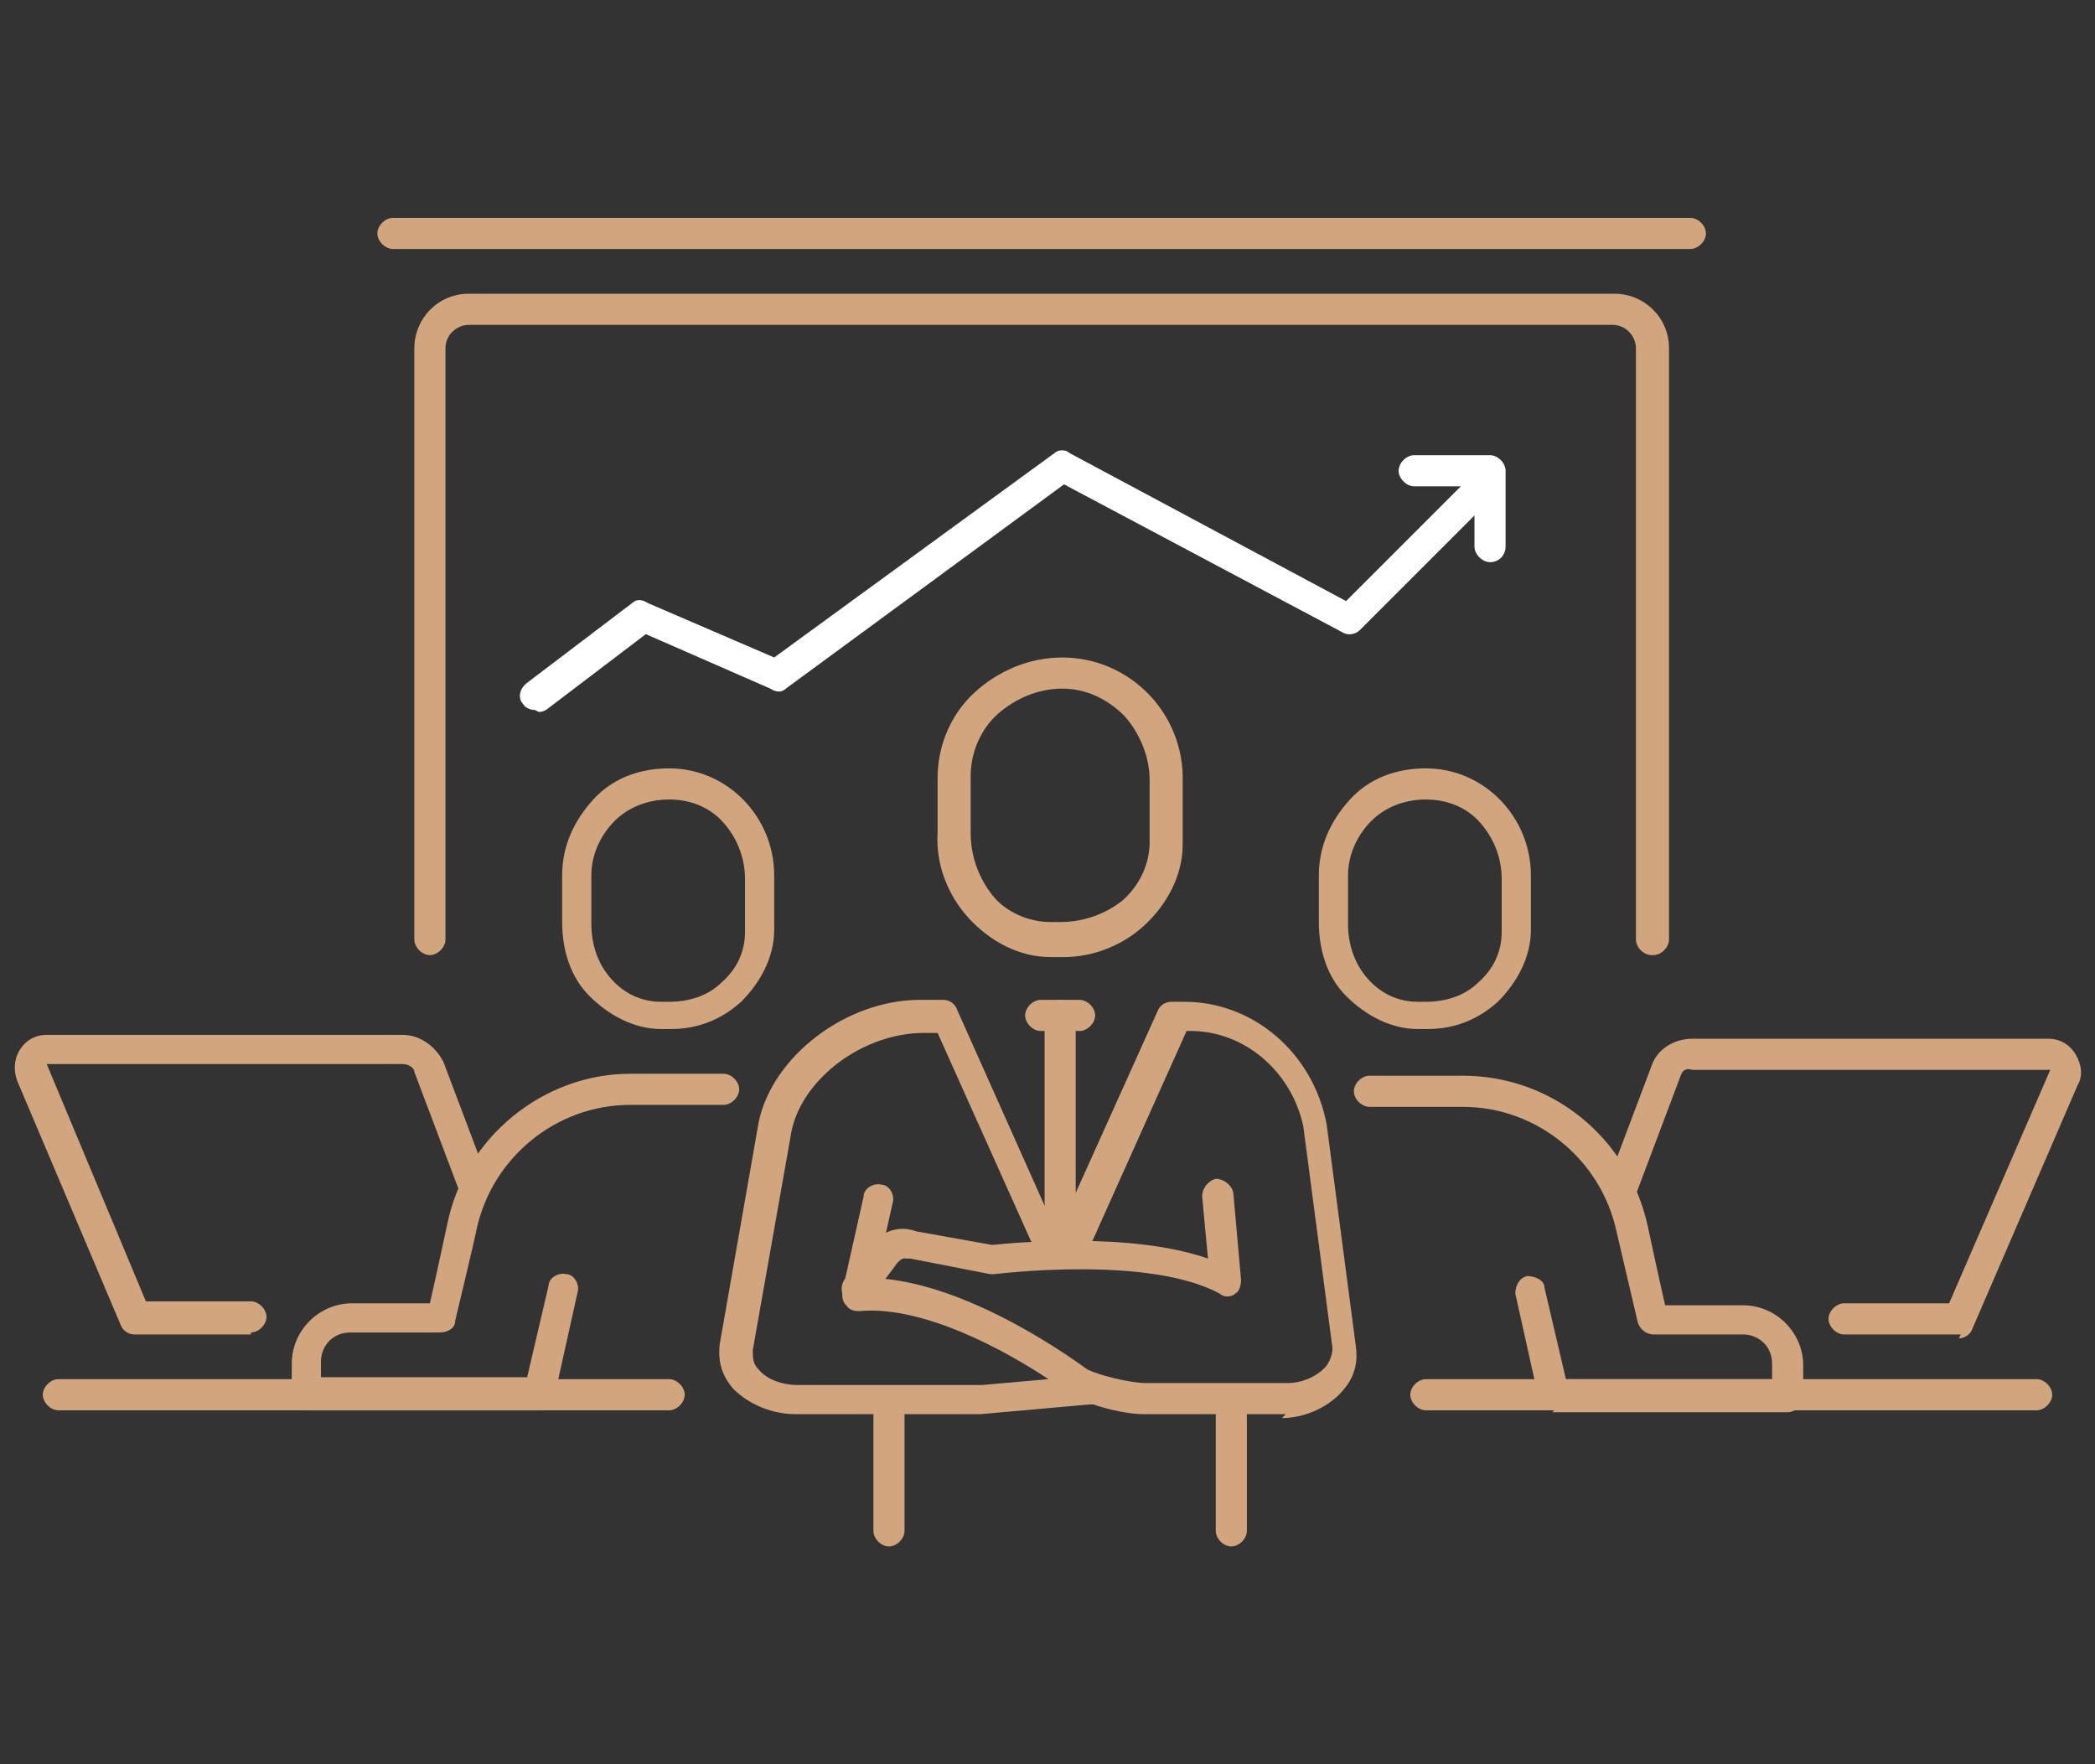
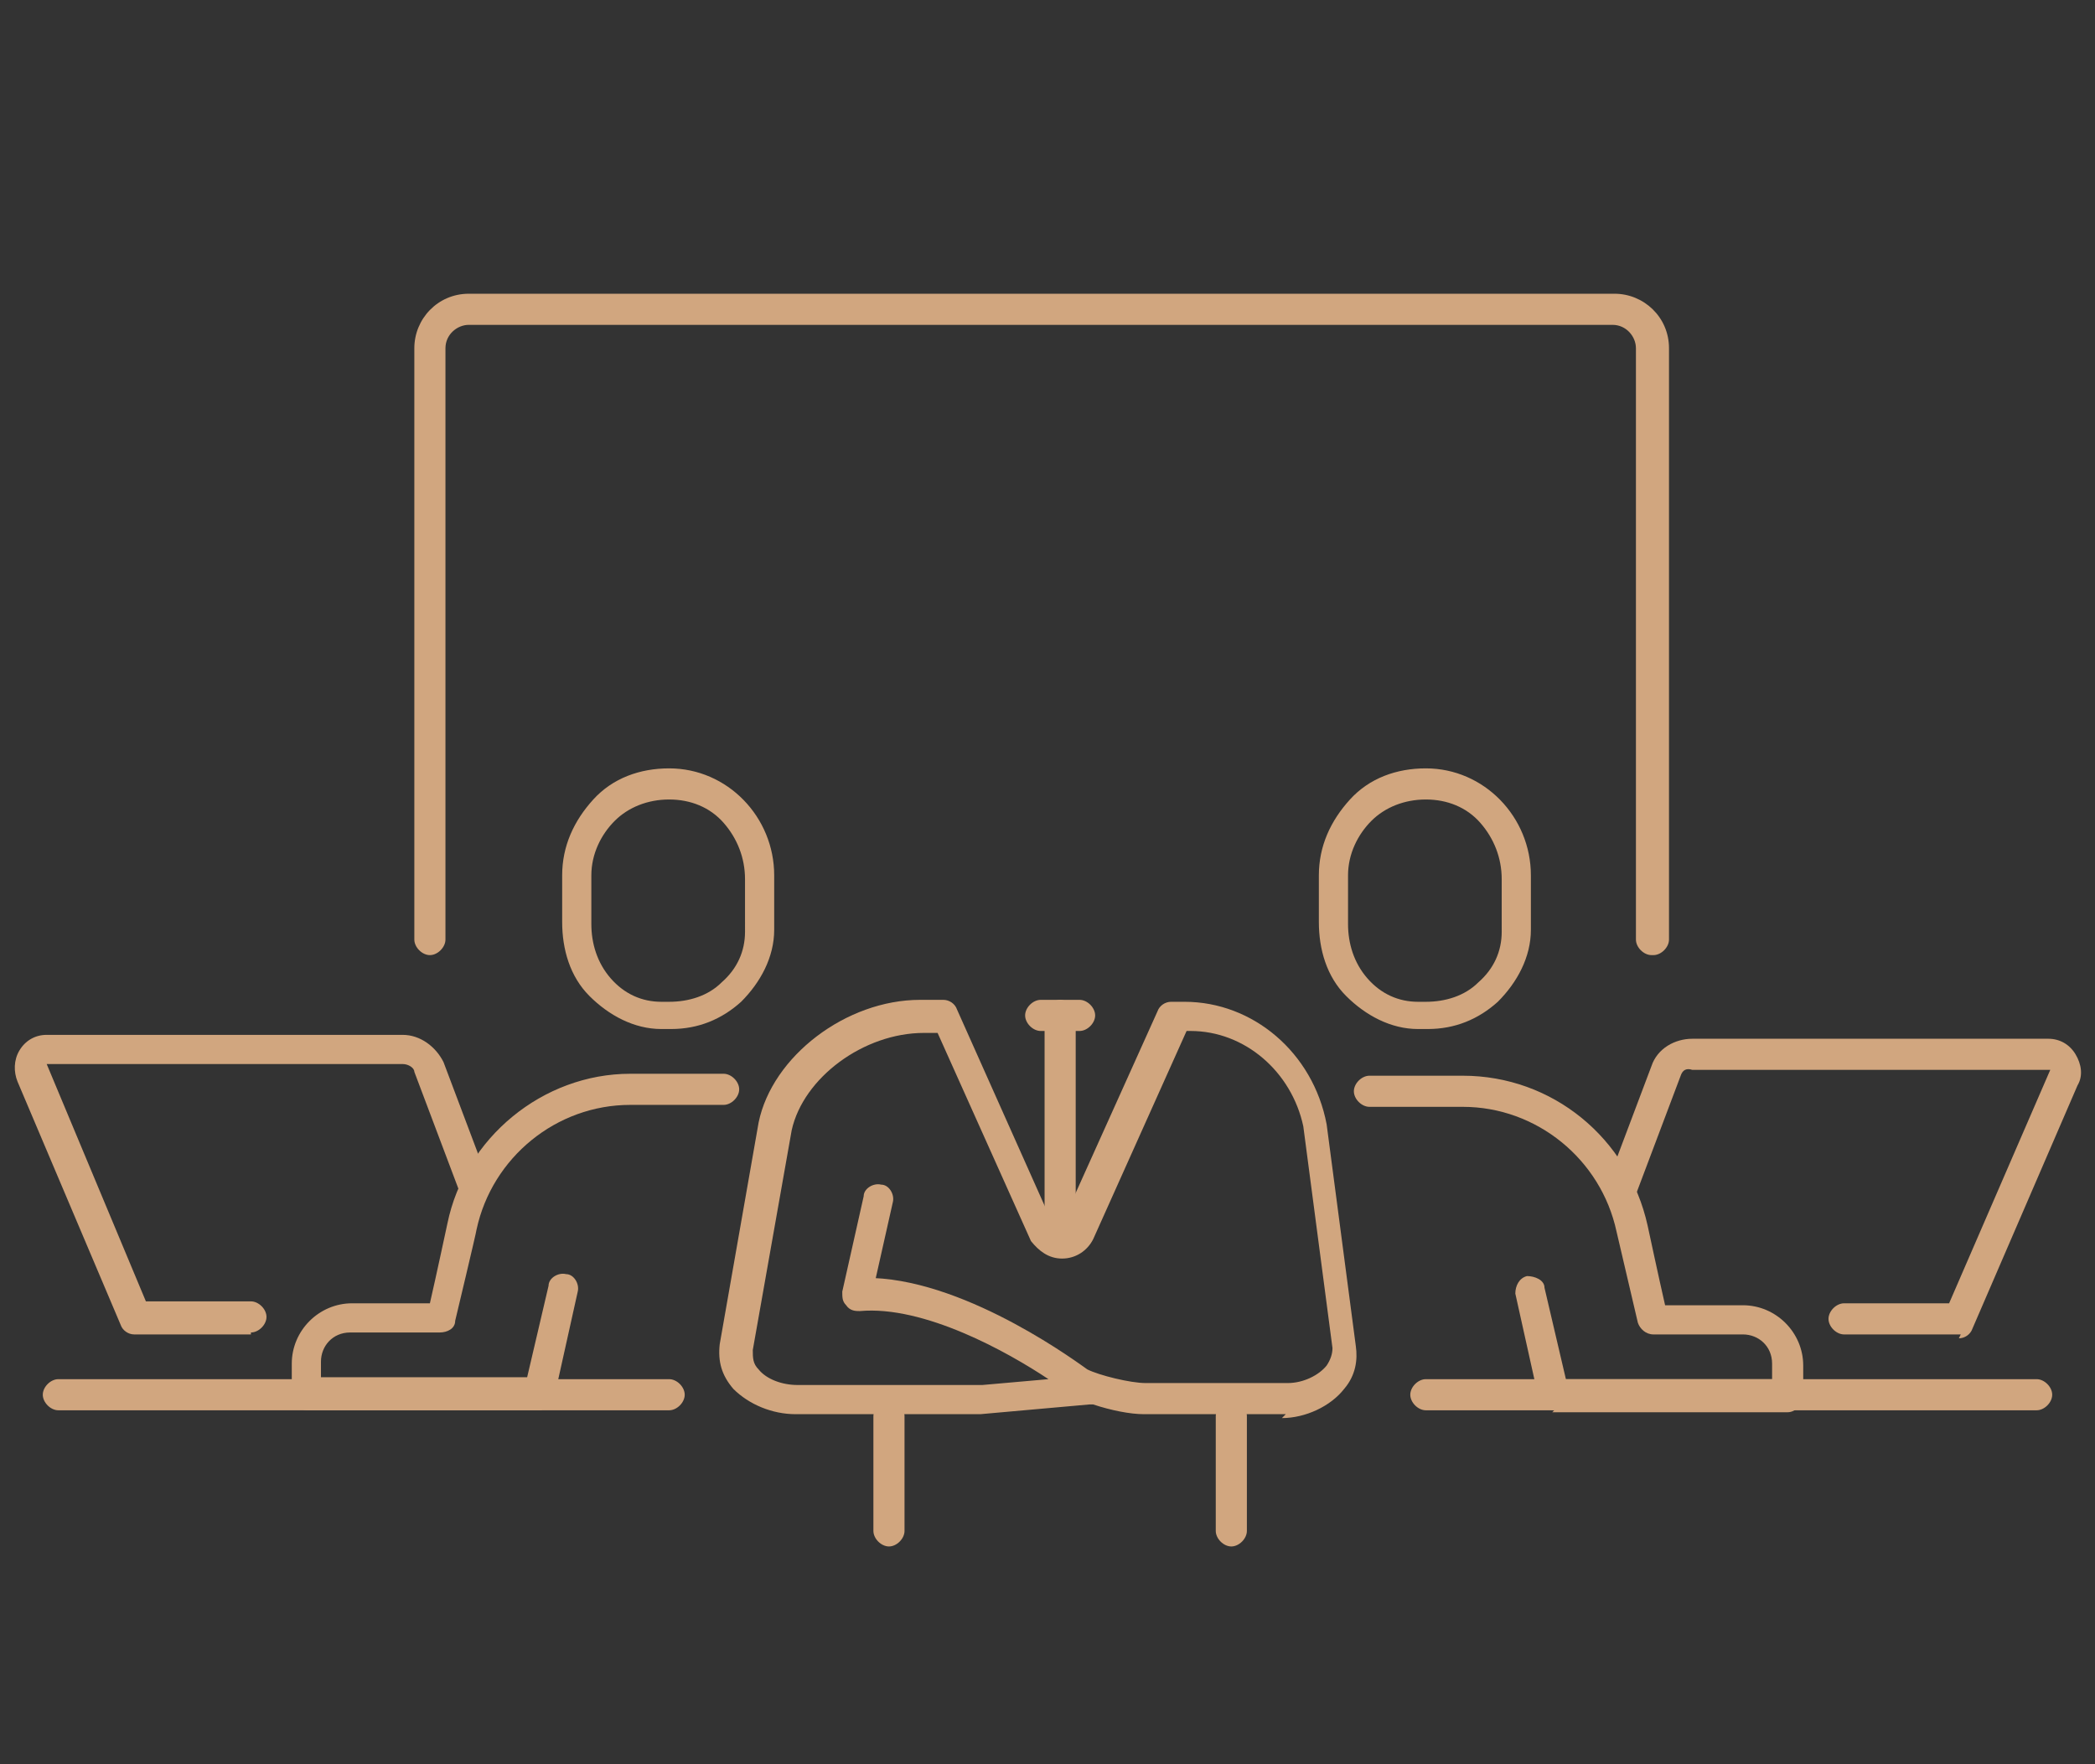
<svg xmlns="http://www.w3.org/2000/svg" viewBox="0 0 107.7 90.7">
  <rect x="0" y="0" width="107.7" height="90.7" fill="#333333" stroke="none" />
  <defs>
    <style>.st0,.st1,.st2,.st3,.st4,.st5,.st6{stroke-width:2px}.st0,.st2,.st3,.st4,.st5,.st6{fill:none}.st0,.st2,.st4{stroke:#d1a67f}.st0,.st6{stroke-miterlimit:10}.st1,.st3,.st5,.st6{stroke:#fff}.st1,.st7{fill:#232e4e}.st2,.st3{stroke-linecap:round}.st2,.st3,.st4,.st5{stroke-linejoin:round}.st8{fill:#d1a67f}.st9{fill:#fff}.st10{display:none}</style>
  </defs>
  <g id="Layer_1">
    <path d="M34.4 72.5H3c-.4 0-.8-.4-.8-.8s.4-.8.8-.8h31.4c.4 0 .8.4.8.8s-.4.8-.8.8ZM12.9 68.6h-6c-.3 0-.6-.2-.7-.5L.9 55.6c-.2-.5-.2-1.1.1-1.6.3-.5.8-.8 1.4-.8h18.3c.9 0 1.7.6 2.1 1.4l2.3 6.1c.2.4 0 .9-.5 1-.4.2-.9 0-1-.5l-2.3-6.1c0-.2-.3-.4-.6-.4H2.4l5.1 12.2h5.4c.4 0 .8.4.8.8s-.4.8-.8.8Z" class="st8" />
    <path d="M27.9 72.5H15.8c-.4 0-.8-.4-.8-.8v-1.6c0-1.7 1.4-3.1 3.1-3.1h4c.3-1.3.9-4.1.9-4.1.9-4.4 4.9-7.7 9.4-7.7h4.8c.4 0 .8.4.8.8s-.4.8-.8.8h-4.8c-3.8 0-7.1 2.7-7.9 6.4 0 .1-1.1 4.7-1.1 4.7 0 .4-.4.6-.8.6H18c-.9 0-1.5.7-1.5 1.5v.8h10.6l1.1-4.7c0-.4.5-.7.9-.6.4 0 .7.5.6.9l-1.2 5.4c0 .4-.4.6-.8.6ZM34.6 52.9H34c-1.4 0-2.7-.7-3.7-1.7s-1.4-2.4-1.4-3.8V45c0-1.5.6-2.8 1.6-3.9s2.4-1.6 3.9-1.6c3 0 5.4 2.5 5.4 5.5v2.8c0 1.4-.7 2.7-1.7 3.7-1 .9-2.2 1.4-3.6 1.4Zm-.2-1.4c1 0 2-.3 2.7-1 .8-.7 1.2-1.6 1.2-2.6V45.2c0-1.1-.4-2.1-1.1-2.9-.7-.8-1.7-1.2-2.8-1.2-1.1 0-2.1.4-2.8 1.1s-1.2 1.7-1.2 2.8v2.5c0 1 .3 2 1 2.8s1.6 1.2 2.6 1.2h.3ZM104.7 72.5H73.3c-.4 0-.8-.4-.8-.8s.4-.8.8-.8h31.4c.4 0 .8.4.8.8s-.4.8-.8.8ZM100.8 68.6h-6c-.4 0-.8-.4-.8-.8s.4-.8.8-.8h5.4l5.2-12H87c-.3-.1-.5 0-.6.3l-2.3 6.1c-.2.4-.6.6-1 .5-.4-.2-.6-.6-.5-1l2.3-6.1c.3-.9 1.2-1.4 2.1-1.4h18.3c.6 0 1.1.3 1.4.8.3.5.4 1.1.1 1.6l-5.4 12.5c-.1.3-.4.5-.7.5Z" class="st8" />
    <path d="M79.9 72.5c-.4 0-.7-.3-.8-.6l-1.2-5.4c0-.4.2-.8.6-.9.4 0 .9.2.9.6l1.1 4.7h10.6v-.8c0-.9-.7-1.5-1.5-1.5H85c-.4 0-.7-.3-.8-.6l-1.1-4.7c-.8-3.7-4.1-6.4-7.9-6.4h-4.8c-.4 0-.8-.4-.8-.8s.4-.8.8-.8h4.8c4.6 0 8.5 3.2 9.5 7.7 0 0 .6 2.8.9 4.1h4c1.7 0 3.1 1.4 3.1 3.1v1.6c0 .4-.4.8-.8.8H79.8Zm12-.7ZM73.5 52.9H72.9c-1.4 0-2.7-.7-3.7-1.7s-1.4-2.4-1.4-3.8V45c0-1.5.6-2.8 1.6-3.9s2.4-1.6 3.9-1.6c3 0 5.4 2.5 5.4 5.5v2.8c0 1.4-.7 2.7-1.7 3.7-1 .9-2.2 1.4-3.6 1.4Zm-.2-1.4c1 0 2-.3 2.7-1 .8-.7 1.2-1.6 1.2-2.6V45.2c0-1.1-.4-2.1-1.1-2.9-.7-.8-1.7-1.2-2.8-1.2-1.1 0-2.1.4-2.8 1.1s-1.2 1.7-1.2 2.8v2.5c0 1 .3 2 1 2.8s1.6 1.2 2.6 1.2h.3ZM63.3 79.5c-.4 0-.8-.4-.8-.8v-5.9c0-.4.4-.8.8-.8s.8.4.8.8v5.9c0 .4-.4.8-.8.8ZM45.7 79.5c-.4 0-.8-.4-.8-.8v-5.9c0-.4.4-.8.8-.8s.8.4.8.8v5.9c0 .4-.4.8-.8.8ZM55.5 53h-2c-.4 0-.8-.4-.8-.8s.4-.8.8-.8h2c.4 0 .8.4.8.8s-.4.8-.8.8Z" class="st8" />
    <path d="M54.5 63.8c-.4 0-.8-.4-.8-.8V52.2c0-.4.4-.8.8-.8s.8.4.8.8V63c0 .4-.4.8-.8.8Z" class="st8" />
    <path d="M66.1 72.7h-7.3c-.7 0-1.7-.2-2.6-.5H56l-5.6.5h-9.5c-1.2 0-2.4-.5-3.2-1.3-.6-.7-.8-1.4-.7-2.3l2-11.4c.7-3.4 4.5-6.3 8.3-6.3h1.2c.3 0 .6.2.7.5l5 11.2H54.5l5-11.1c.1-.3.4-.5.7-.5h.7c3.5 0 6.6 2.6 7.3 6.3l1.5 11.4c.1.7 0 1.5-.6 2.2-.7.9-2 1.5-3.2 1.5Zm-21.2-7c5 .2 10.7 4.5 11 4.7.6.3 2.2.7 3 .7h7.3c.8 0 1.6-.4 2-.9.2-.3.3-.6.3-.9L67 57.9c-.6-2.8-3-4.9-5.8-4.9H61l-4.8 10.7c-.3.6-.9 1-1.6 1-.7 0-1.2-.4-1.6-.9l-4.8-10.7h-.7c-3.1 0-6.2 2.3-6.8 5l-2 11.3c0 .4 0 .7.3 1 .4.5 1.2.8 2 .8h9.5l3.4-.3c-2.1-1.4-6.4-3.8-9.7-3.5-.2 0-.5 0-.7-.3-.2-.2-.2-.4-.2-.7l1.1-4.9c0-.4.5-.7.9-.6.4 0 .7.5.6.9l-.9 4Z" class="st8" />
-     <path d="M44.1 67.1c-.2 0-.3 0-.5-.2-.4-.3-.4-.8-.2-1.1l1.2-1.6c.5-.7 1.4-1.3 2.5-.9l3.9.7c1-.1 7.1-.7 11.1.7l-.3-3.2c0-.4.3-.8.7-.9.4 0 .8.3.9.7l.4 4.5c0 .3-.1.6-.3.7-.2.2-.6.2-.8 0-3.7-2-11.5-1-11.6-1h-.2l-4.1-.8h-.2c-.3-.1-.6.4-.6.4l-1.2 1.6c-.2.2-.4.3-.6.3ZM54.7 49.2H54c-1.6 0-3.1-.8-4.2-2s-1.7-2.8-1.6-4.4V40c0-1.7.7-3.3 1.9-4.4s2.8-1.8 4.5-1.8c3.5 0 6.3 2.9 6.2 6.4v3.2c0 1.6-.8 3.1-2 4.2-1.1 1-2.6 1.6-4.1 1.6Zm-.2-1.8c1.2 0 2.3-.4 3.2-1.1.9-.8 1.4-1.9 1.4-3V40.1c0-1.2-.5-2.4-1.3-3.3-.9-.9-2-1.4-3.2-1.4-1.2 0-2.4.5-3.3 1.3s-1.4 2-1.4 3.2v2.9c0 1.2.4 2.3 1.1 3.2s1.9 1.4 3 1.4h.4Z" class="st8" />
    <path d="M84.9 49.1c-.4 0-.8-.4-.8-.8V17.9c0-.6-.5-1.2-1.2-1.2H24.1c-.6 0-1.2.5-1.2 1.2v30.4c0 .4-.4.8-.8.8s-.8-.4-.8-.8V17.9c0-1.5 1.2-2.8 2.8-2.8H83c1.5 0 2.8 1.2 2.8 2.8v30.4c0 .4-.4.8-.8.8Z" class="st8" />
-     <path d="M27.5 36.5c-.2 0-.5-.1-.6-.3-.3-.3-.2-.8.2-1.1l5.4-4.1c.2-.2.5-.2.8 0l6.5 2.8 14.4-10.5c.2-.2.6-.2.8 0l14.2 7.6 6.6-6.6c.3-.3.8-.3 1.1 0 .3.3.3.8 0 1.1l-7 7c-.2.2-.6.3-.9.1l-14.3-7.6-14.3 10.5c-.2.2-.5.2-.8 0l-6.4-2.8-5 3.8c-.1.1-.3.2-.5.2Z" class="st9" />
-     <path d="M86.9 12.8H20.2c-.4 0-.8-.4-.8-.8s.4-.8.8-.8h66.7c.4 0 .8.4.8.8s-.4.8-.8.8Z" class="st8" />
-     <path d="M76.6 28.9c-.4 0-.8-.4-.8-.8V25h-3.1c-.4 0-.8-.4-.8-.8s.4-.8.8-.8h3.9c.4 0 .8.4.8.8v3.9c0 .4-.3.8-.8.8Z" class="st9" />
  </g>
</svg>